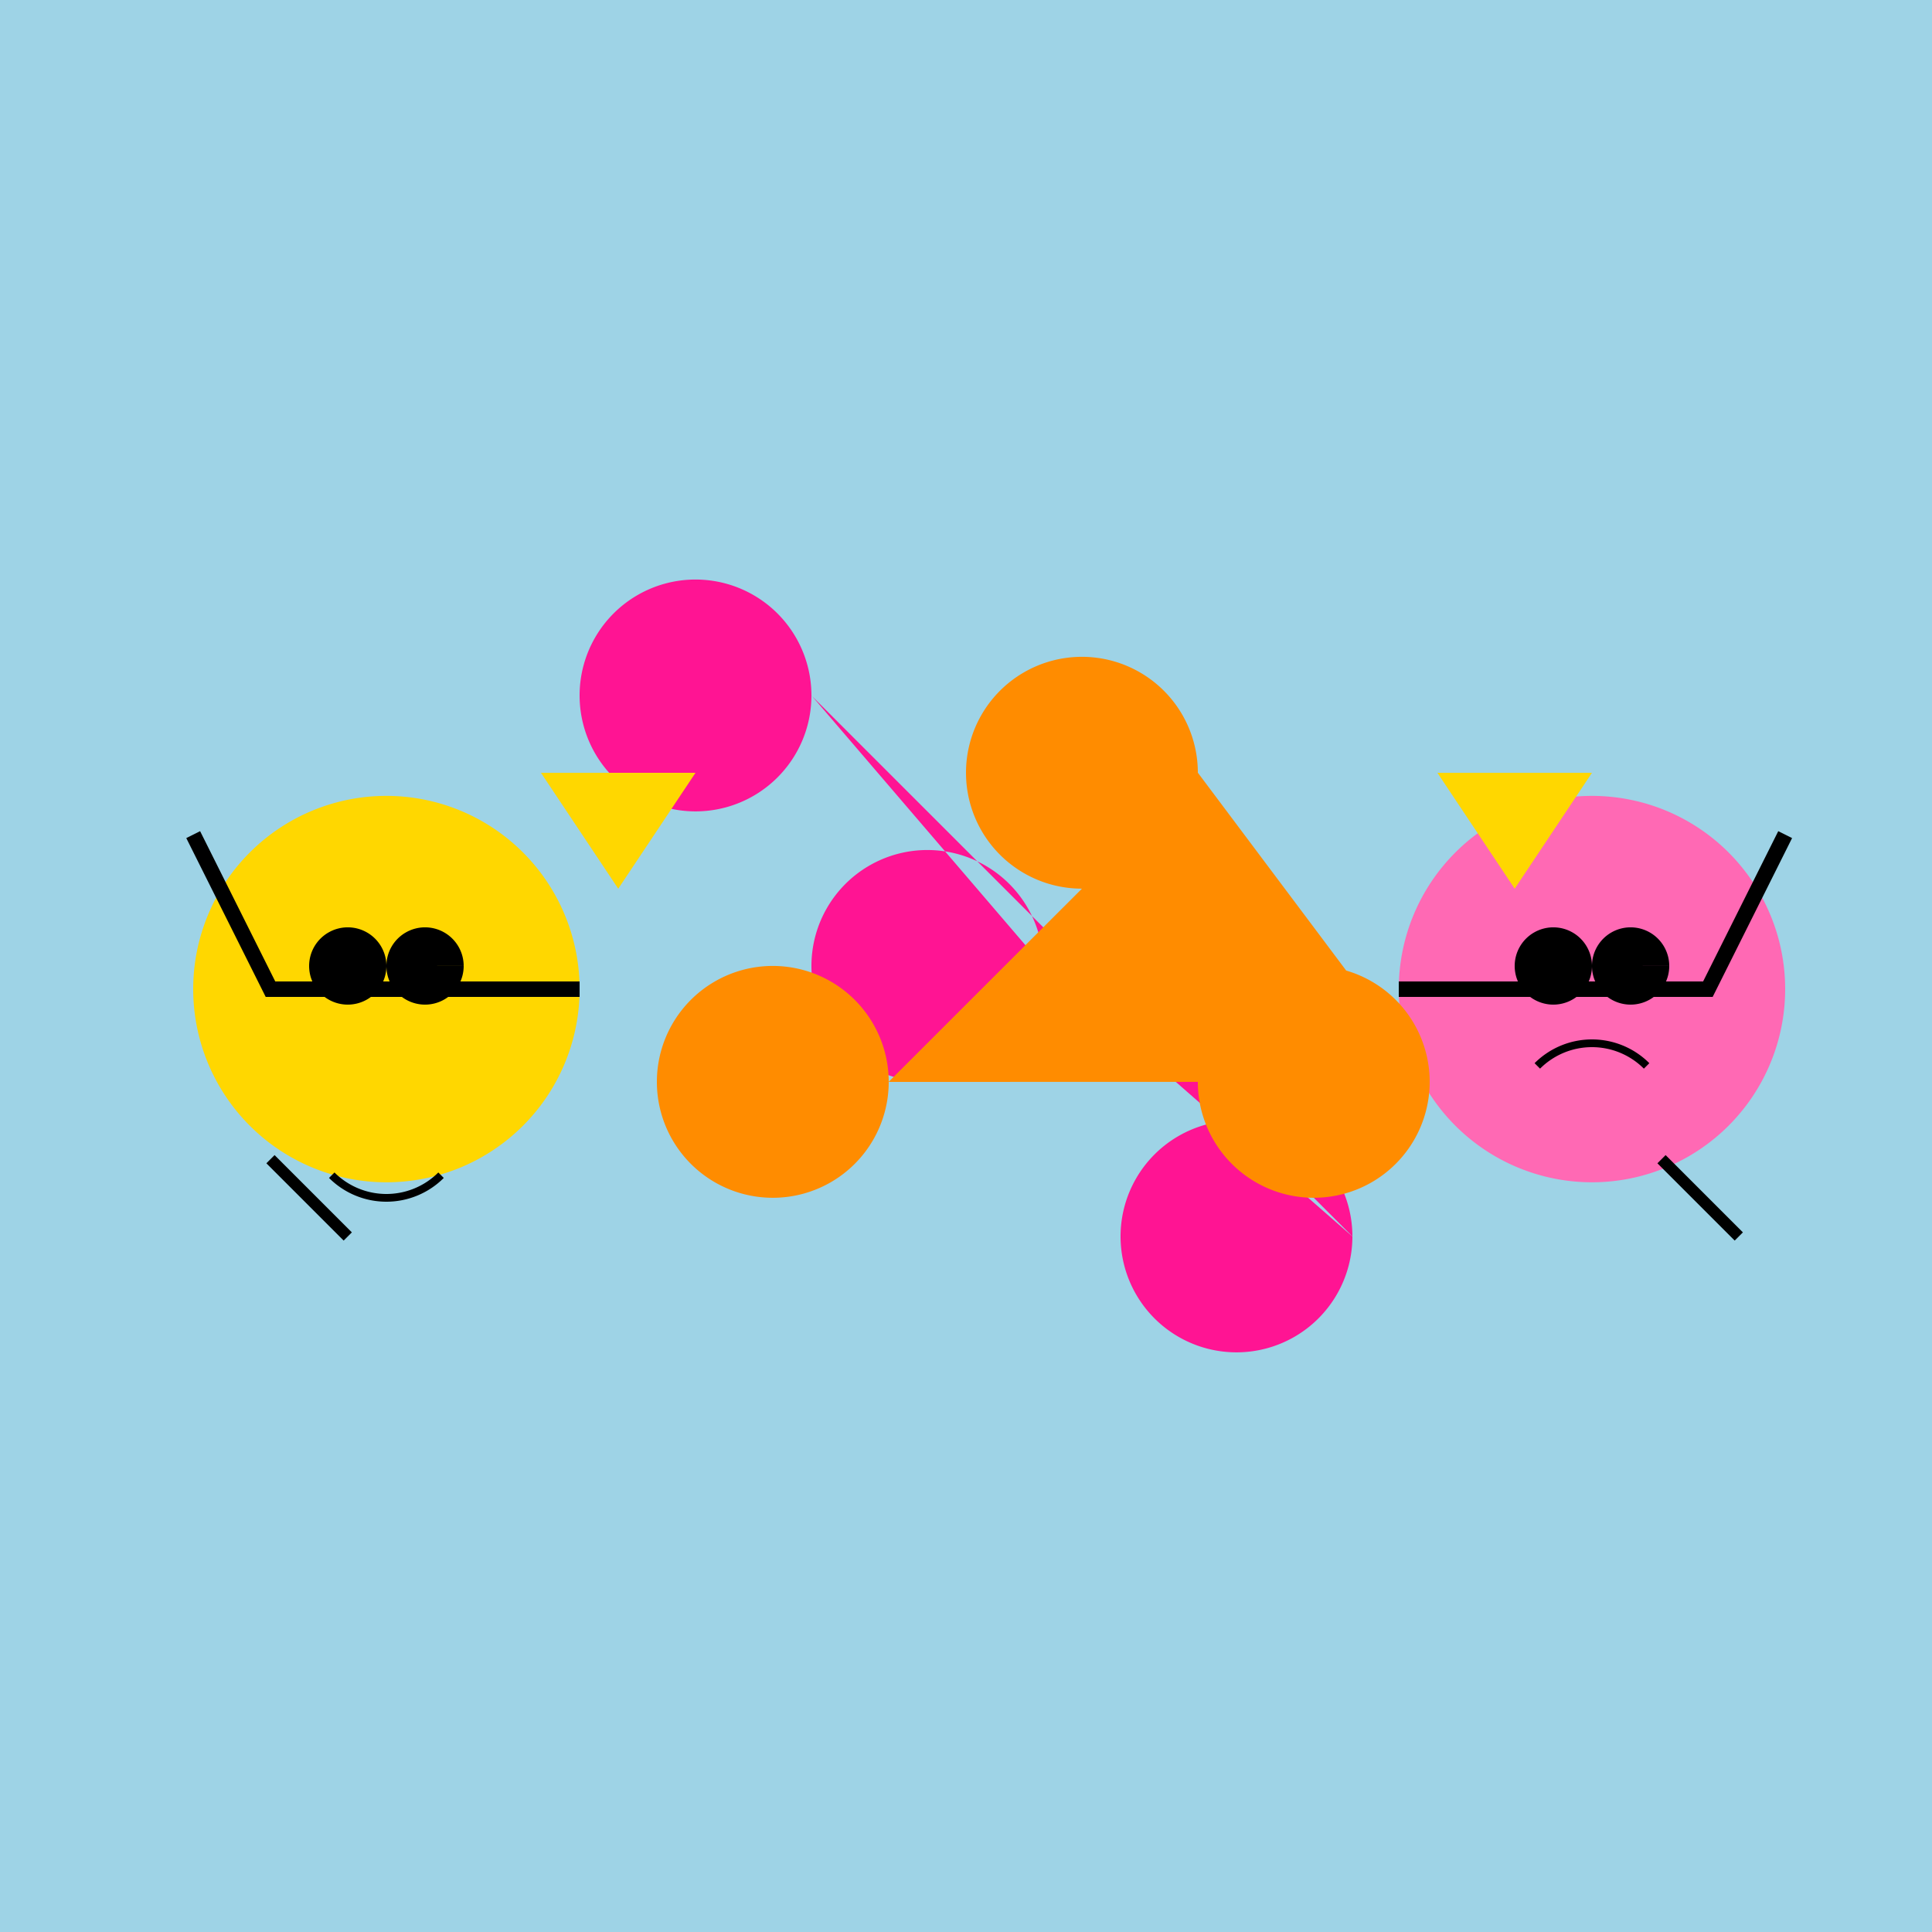
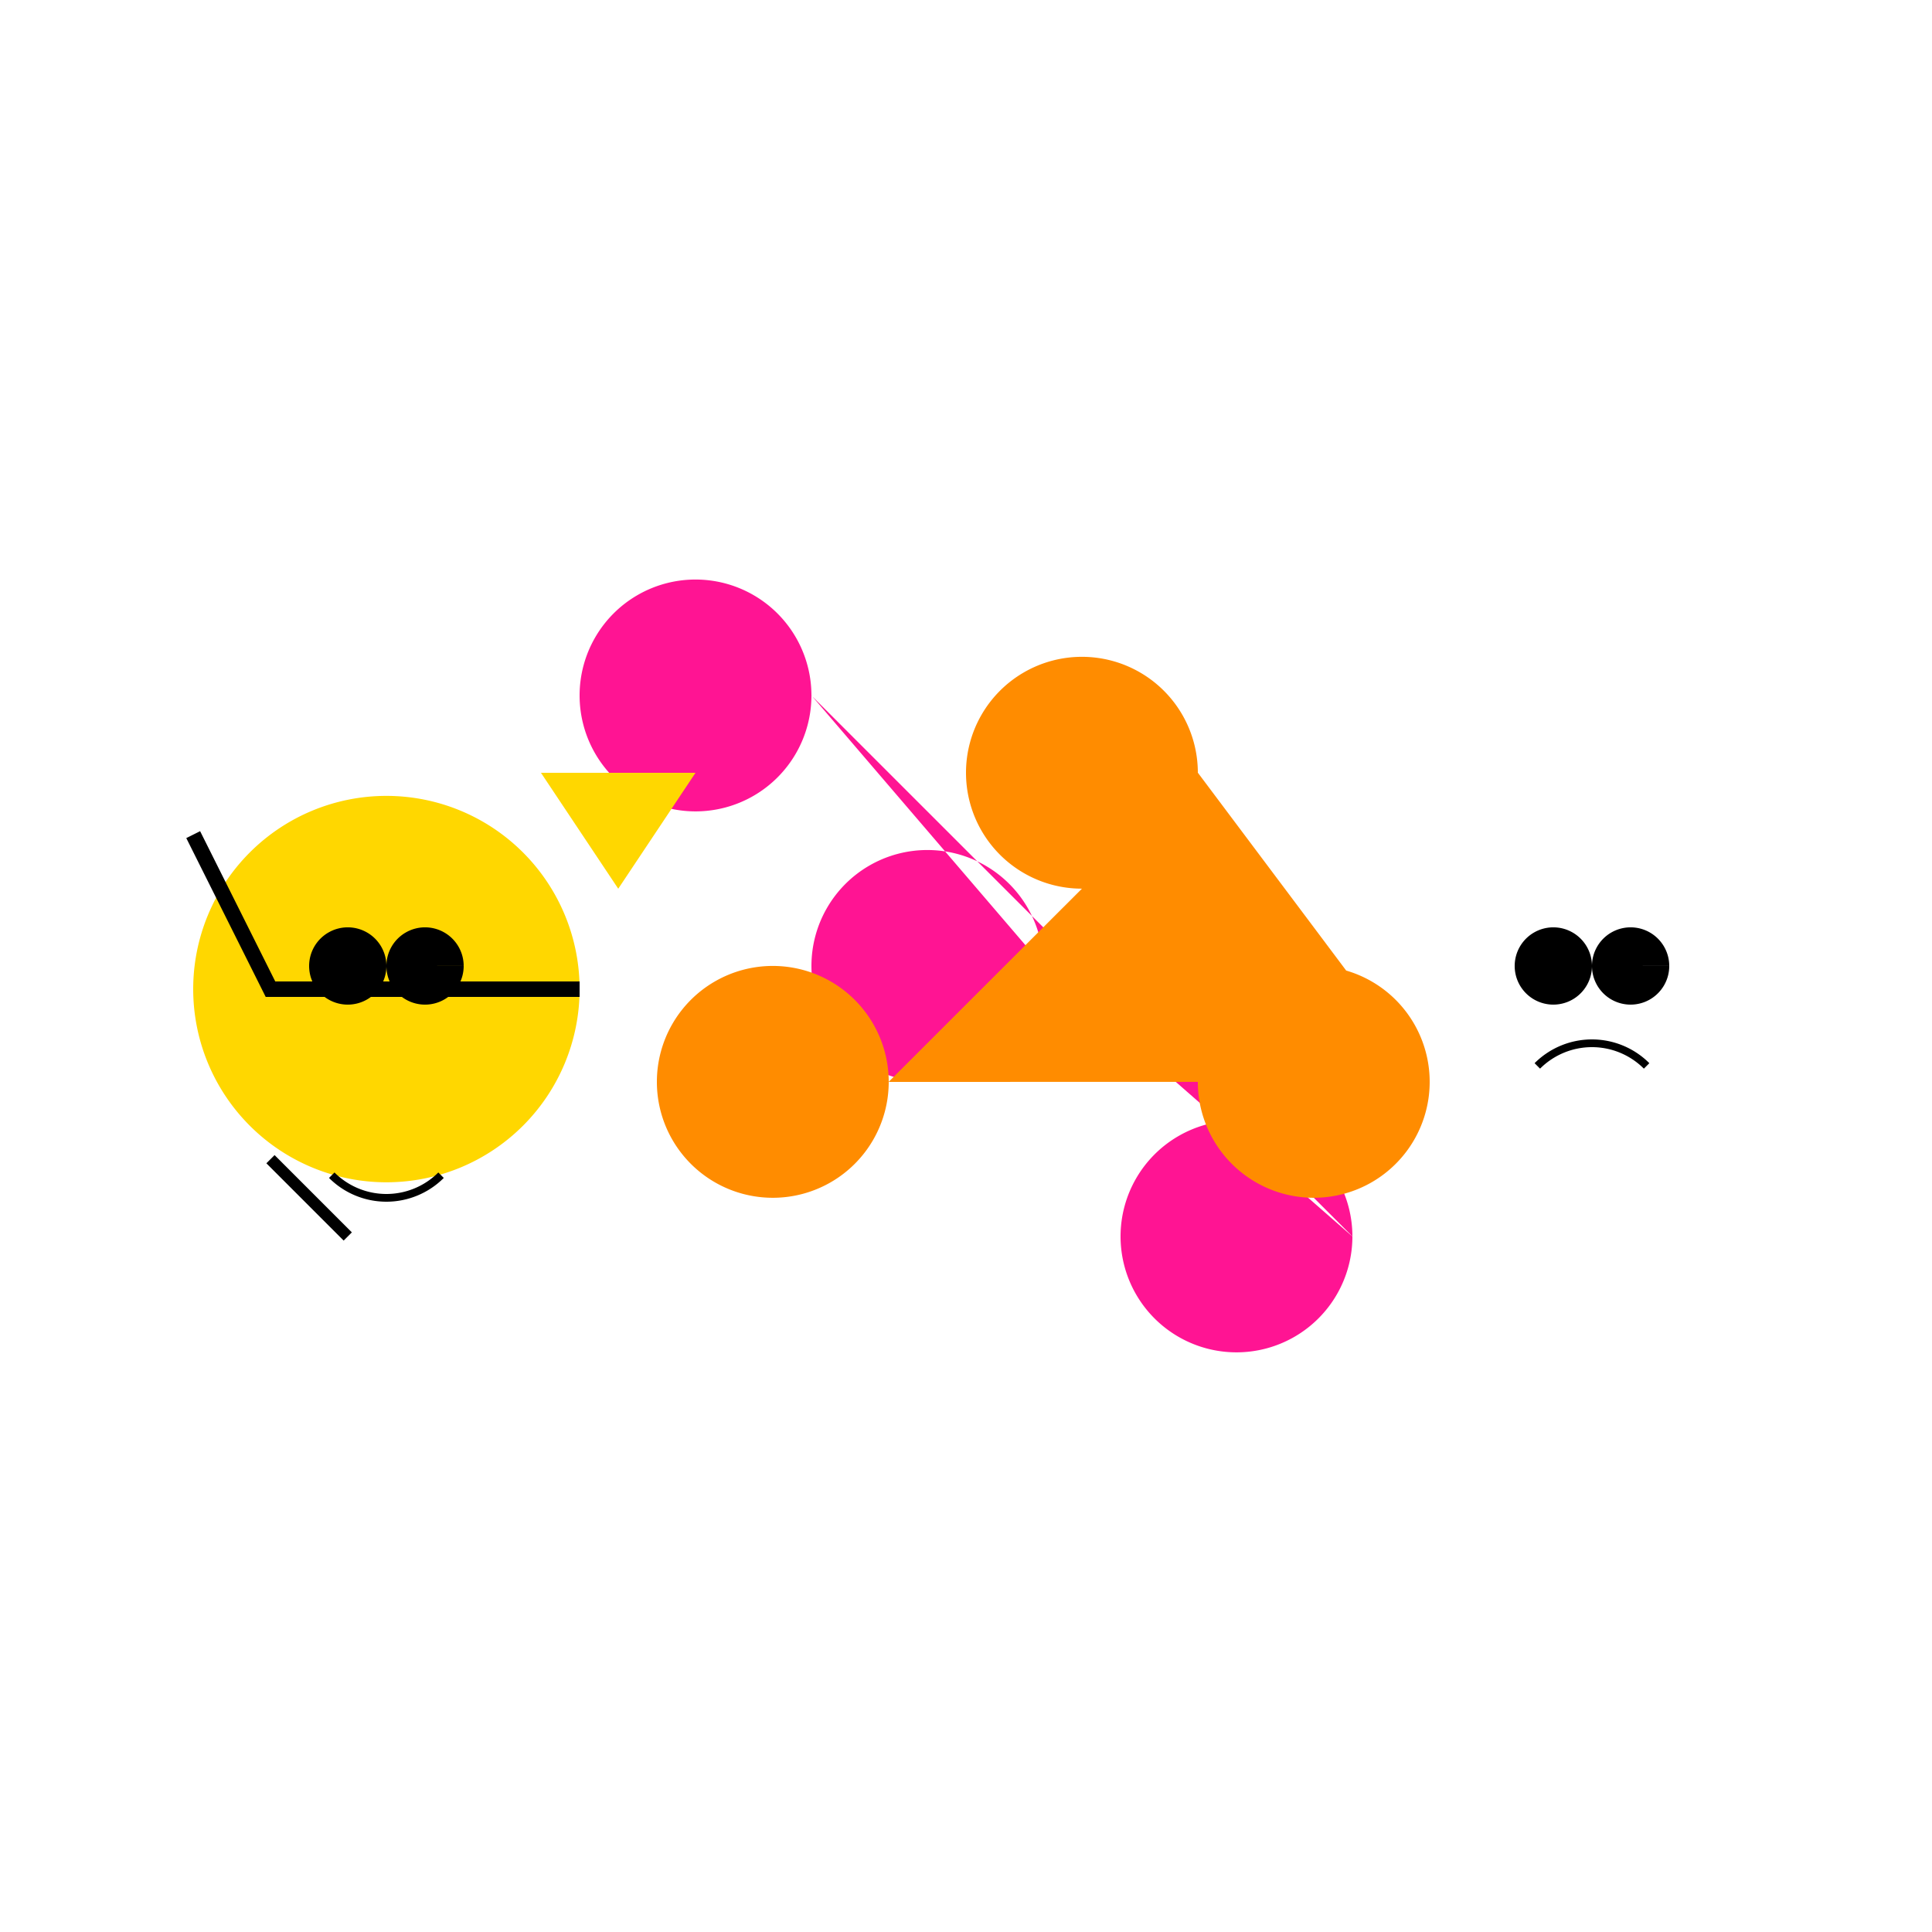
<svg xmlns="http://www.w3.org/2000/svg" width="500" height="500">
  <defs />
  <g>
-     <rect fill="#9ED3E6" stroke="none" x="0" y="0" width="512" height="512" />
    <path fill="#FFD700" stroke="none" paint-order="stroke fill markers" d=" M 150 256 A 50 50 0 1 1 150 255.95" />
-     <path fill="#FF69B4" stroke="none" paint-order="stroke fill markers" d=" M 462 256 A 50 50 0 1 1 462 255.95" />
    <path fill="#FF1493" stroke="none" paint-order="stroke fill markers" d=" M 210 180 A 30 30 0 1 1 210 179.97 L 270 250 A 30 30 0 1 1 270 249.97 L 350 320 A 30 30 0 1 1 350 319.97" />
    <path fill="#FF8C00" stroke="none" paint-order="stroke fill markers" d=" M 230 280 A 30 30 0 1 1 230 279.97 L 310 200 A 30 30 0 1 1 310 199.97 L 370 280 A 30 30 0 1 1 370 279.97" />
    <path fill="#000000" stroke="none" paint-order="stroke fill markers" d=" M 100 250 A 10 10 0 1 1 100 249.99 L 120 250 A 10 10 0 1 1 120 249.99" />
    <path fill="#000000" stroke="none" paint-order="stroke fill markers" d=" M 412 250 A 10 10 0 1 1 412 249.99 L 432 250 A 10 10 0 1 1 432 249.99" />
    <path fill="none" stroke="#000000" paint-order="fill stroke markers" d=" M 114.142 304.142 A 20 20 0 0 1 85.858 304.142" stroke-miterlimit="10" stroke-width="2" stroke-dasharray="" />
    <path fill="none" stroke="#000000" paint-order="fill stroke markers" d=" M 397.858 275.858 A 20 20 0 0 1 426.142 275.858" stroke-miterlimit="10" stroke-width="2" stroke-dasharray="" />
    <path fill="#FFD700" stroke="none" paint-order="stroke fill markers" d=" M 140 200 L 160 230 L 180 200 Z" />
-     <path fill="#FFD700" stroke="none" paint-order="stroke fill markers" d=" M 372 200 L 392 230 L 412 200 Z" />
    <path fill="none" stroke="#000000" paint-order="fill stroke markers" d=" M 70 300 L 90 320" stroke-miterlimit="10" stroke-width="3" stroke-dasharray="" />
-     <path fill="none" stroke="#000000" paint-order="fill stroke markers" d=" M 430 300 L 450 320" stroke-miterlimit="10" stroke-width="3" stroke-dasharray="" />
    <path fill="none" stroke="#000000" paint-order="fill stroke markers" d=" M 150 256 L 70 256 L 50 216" stroke-miterlimit="10" stroke-width="4" stroke-dasharray="" />
-     <path fill="none" stroke="#000000" paint-order="fill stroke markers" d=" M 362 256 L 442 256 L 462 216" stroke-miterlimit="10" stroke-width="4" stroke-dasharray="" />
  </g>
</svg>